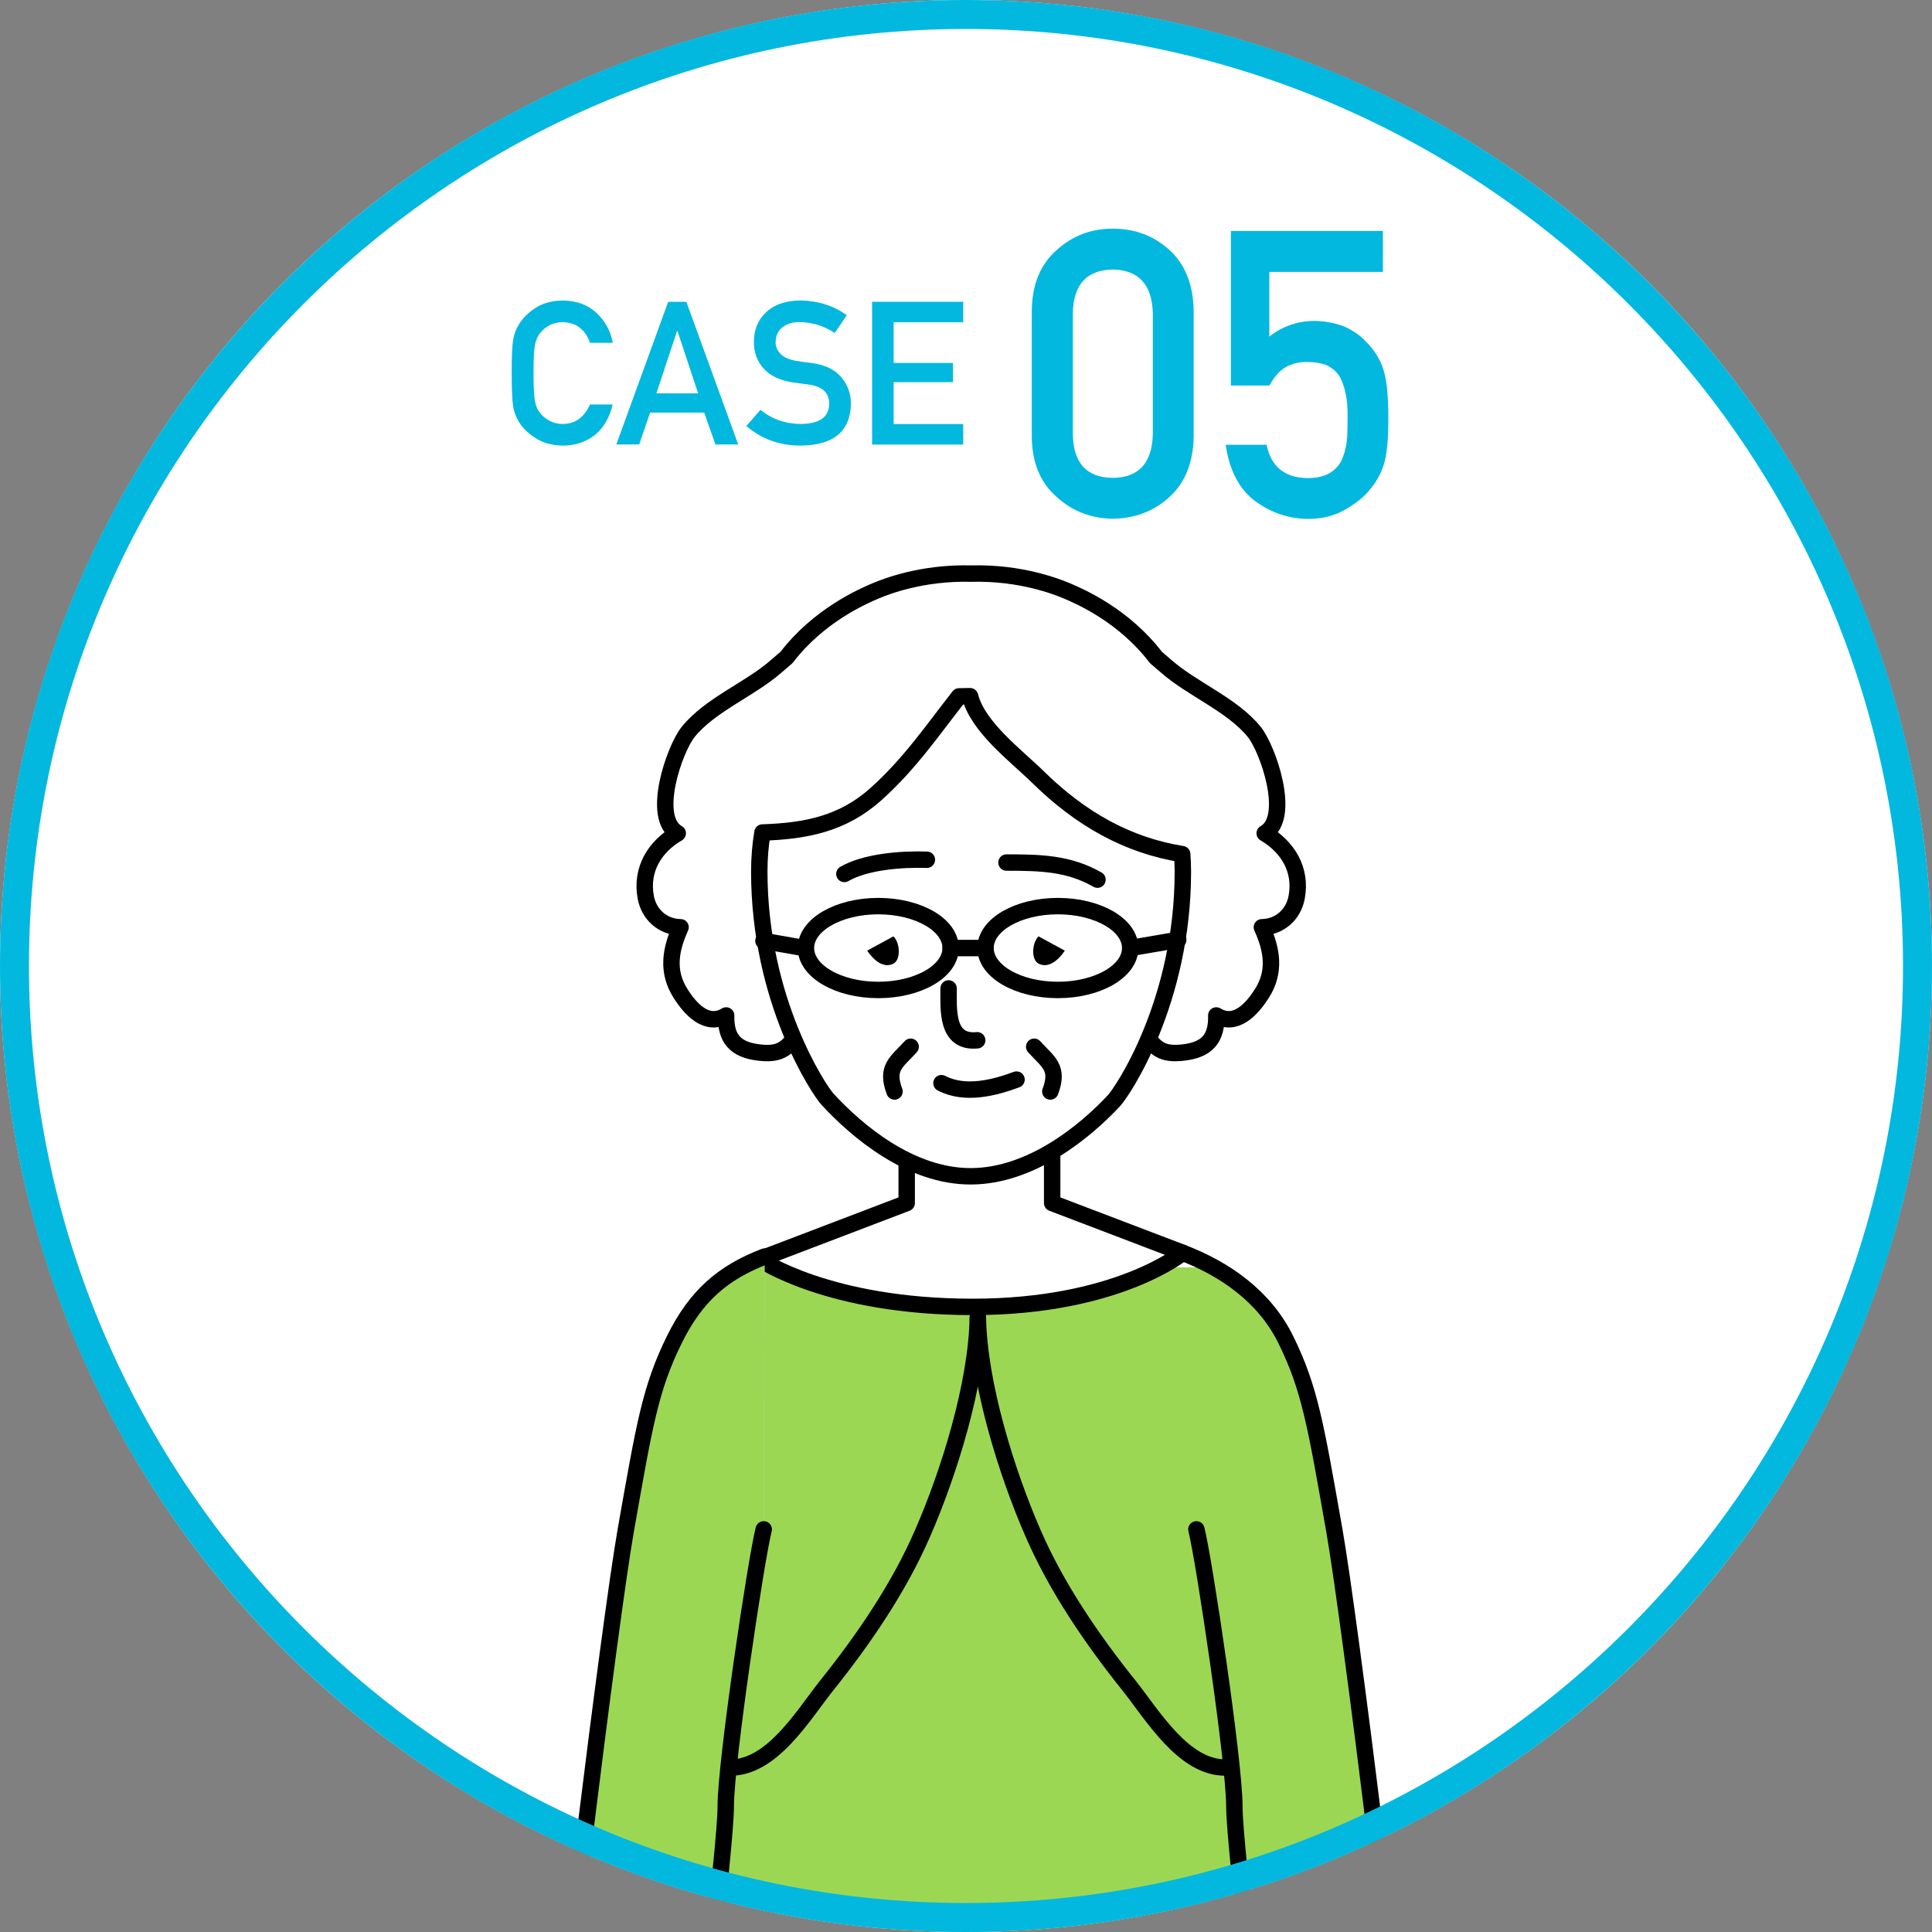
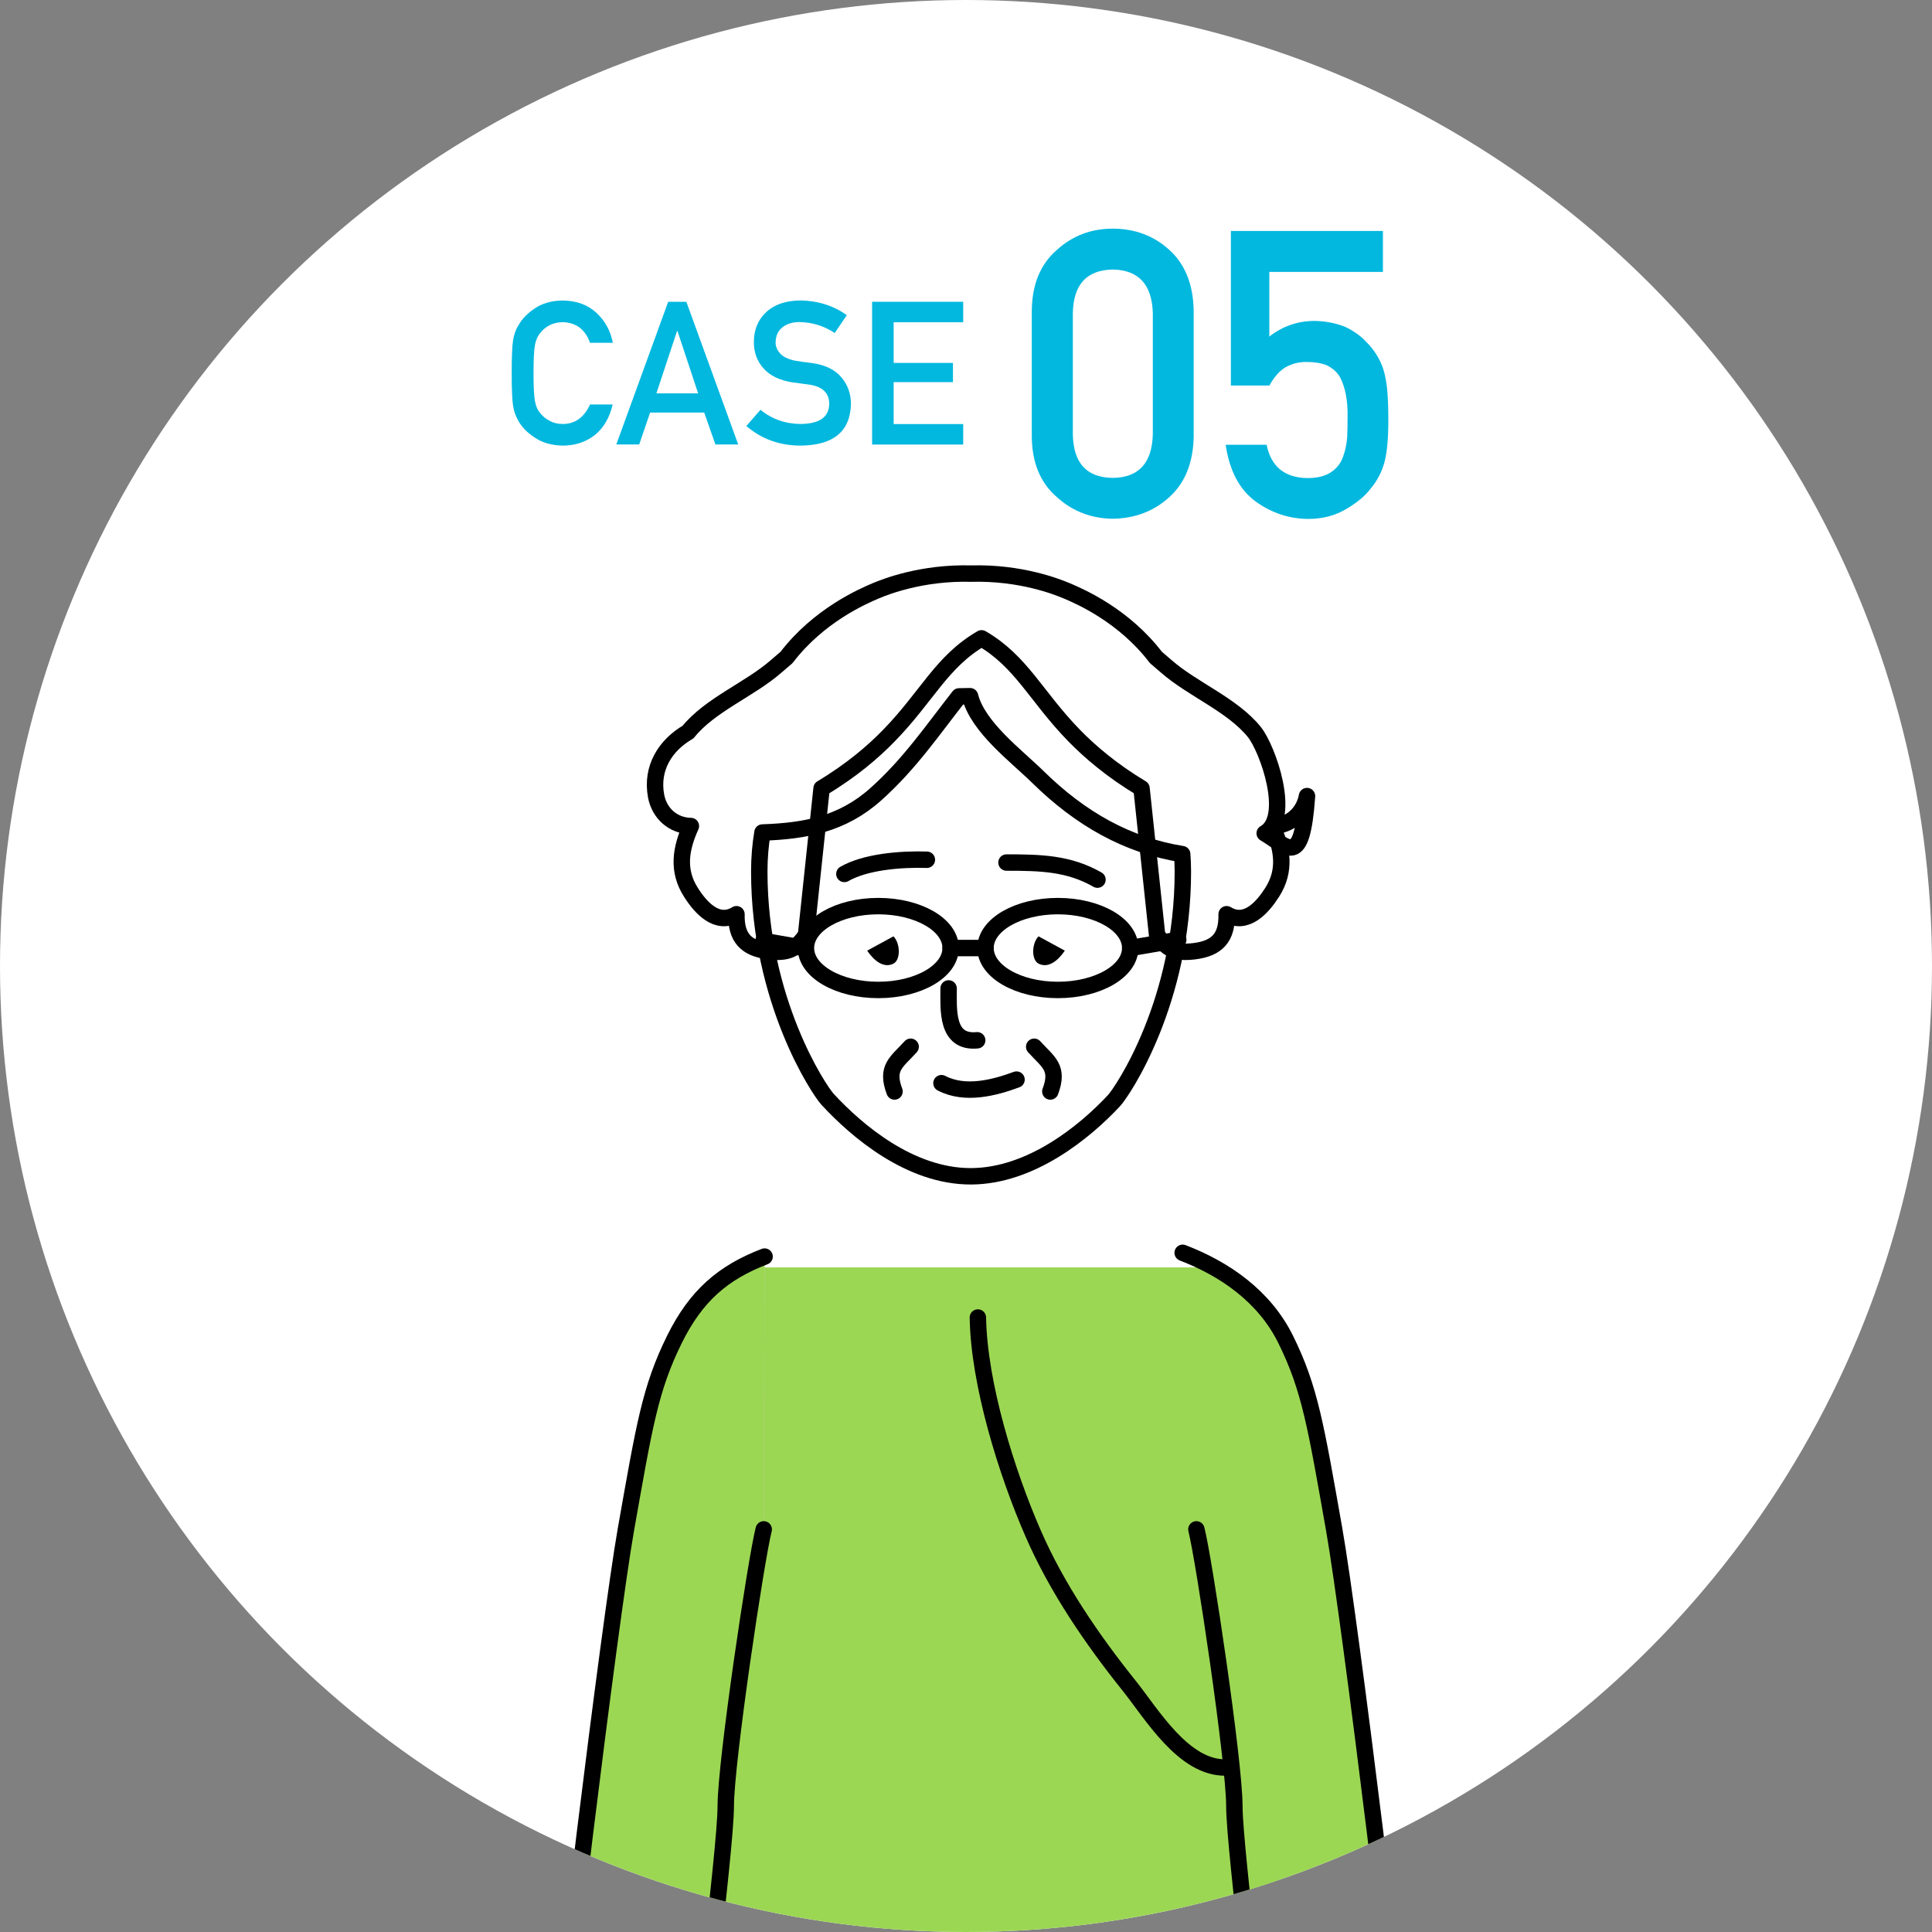
<svg xmlns="http://www.w3.org/2000/svg" xmlns:xlink="http://www.w3.org/1999/xlink" version="1.1" id="レイヤー_1" x="0px" y="0px" viewBox="0 0 200 200" style="enable-background:new 0 0 200 200;" xml:space="preserve">
  <rect x="0" y="0" width="200" height="200" fill="#808080" stroke="none" />
  <style type="text/css">
	.st0{clip-path:url(#SVGID_2_);}
	.st1{fill:#9CD754;}
	.st2{fill:#FFFFFF;stroke:#000000;stroke-width:1.7;stroke-linecap:round;stroke-linejoin:round;stroke-miterlimit:10;}
	.st3{fill:none;stroke:#000000;stroke-width:1.7;stroke-linecap:round;stroke-linejoin:round;stroke-miterlimit:10;}
	.st4{fill:#CCCCCC;}
	.st5{fill:#9CD754;stroke:#000000;stroke-width:1.7;stroke-linecap:round;stroke-linejoin:round;stroke-miterlimit:10;}
	.st6{fill:#FFFFFF;}
	.st7{fill:none;}
	.st8{fill:#03B8DF;}
</style>
  <g>
    <g>
      <defs>
        <circle id="SVGID_1_" cx="100" cy="100" r="100" />
      </defs>
      <use xlink:href="#SVGID_1_" style="overflow:visible;fill:#FFFFFF;" />
      <clipPath id="SVGID_2_">
        <use xlink:href="#SVGID_1_" style="overflow:visible;" />
      </clipPath>
      <g class="st0">
        <polygon class="st1" points="69.04,216.97 134.73,216.97 125.2,131.2 76.87,131.2    " />
-         <path class="st2" d="M108.92,124.54L108.92,124.54v-16.93H93.86v16.93l-15.23,5.81c0,0,7.09,4.94,22.06,4.94s21.74-5.6,21.74-5.6     L108.92,124.54z" />
        <path class="st1" d="M123.85,158.32c0.79,3.07,3.93,24.07,3.93,28.65c0,4.53,3.33,30.5,3.46,32.43l14.37-0.33     c-0.34-6.54-5.83-51.32-7.49-60.71c-1.91-10.79-2.51-14.61-5.03-19.71c-2.22-4.49-5-6.91-9.33-8.57" />
        <path class="st3" d="M123.85,158.32c0.79,3.07,3.93,24.07,3.93,28.65c0,4.53,3.33,30.5,3.46,32.43l14.37-0.33     c-0.34-6.54-5.83-51.32-7.49-60.71c-1.91-10.79-2.51-14.61-5.03-19.71c-2.22-4.49-6.34-7.3-10.66-8.96" />
        <path class="st4" d="M79.06,158.32c-0.79,3.07-3.93,24.07-3.93,28.65c0,4.53-3.33,30.5-3.46,32.43l-14.37-0.33     c0.34-6.54,5.83-51.32,7.49-60.71c1.91-10.79,2.51-14.61,5.03-19.71c2.22-4.49,5-6.91,9.33-8.57" />
        <path class="st5" d="M79.06,158.32c-0.79,3.07-3.93,24.07-3.93,28.65c0,4.53-3.33,30.5-3.46,32.43l-14.37-0.33     c0.34-6.54,5.83-51.32,7.49-60.71c1.91-10.79,2.51-14.61,5.03-19.71c2.22-4.49,5-6.91,9.33-8.57" />
        <g>
          <g>
            <path class="st6" d="M130.92,86.26c2.84-1.61,0.32-8.75-1.07-10.48c-2.27-2.82-6.41-4.42-9.13-6.81       c-0.35-0.31-0.7-0.61-1.06-0.91c-3.31-4.34-7.83-6.31-9.26-6.91c-0.96-0.4-4.73-1.91-9.86-1.77c-5.13-0.14-8.9,1.37-9.86,1.77       c-1.42,0.6-5.94,2.57-9.26,6.91c-0.36,0.3-0.71,0.61-1.06,0.91c-2.72,2.39-6.87,3.99-9.13,6.81       c-1.39,1.73-3.91,8.87-1.07,10.48c-2.37,1.38-3.85,3.74-3.31,6.63c0.33,1.77,1.74,3.07,3.6,3.1c-1.05,2.32-1.45,4.59,0.01,6.87       c0.99,1.56,2.69,3.5,4.71,2.26c-0.06,2.41,0.97,3.54,3.35,3.83c1.91,0.23,2.81-0.16,3.85-1.69l1.61-15.17       c3.11-1.86,5.37-3.81,6.97-5.46c3.96-4.06,5.43-7.65,9.59-10.07c4.15,2.41,5.63,6.01,9.59,10.07c1.61,1.65,3.87,3.6,6.97,5.46       l1.61,15.17c1.03,1.53,1.93,1.92,3.85,1.69c2.38-0.29,3.41-1.43,3.35-3.83c2.02,1.24,3.72-0.71,4.71-2.26       c1.46-2.28,1.06-4.55,0.01-6.87c1.86-0.03,3.27-1.33,3.6-3.1C134.77,90.01,133.29,87.65,130.92,86.26z" />
          </g>
          <g>
-             <path class="st3" d="M130.92,86.26c2.84-1.61,0.32-8.75-1.07-10.48c-2.27-2.82-6.41-4.42-9.13-6.81       c-0.35-0.31-0.7-0.61-1.06-0.91c-3.31-4.34-7.83-6.31-9.26-6.91c-0.96-0.4-4.73-1.91-9.86-1.77c-5.13-0.14-8.9,1.37-9.86,1.77       c-1.42,0.6-5.94,2.57-9.26,6.91c-0.36,0.3-0.71,0.61-1.06,0.91c-2.72,2.39-6.87,3.99-9.13,6.81       c-1.39,1.73-3.91,8.87-1.07,10.48c-2.37,1.38-3.85,3.74-3.31,6.63c0.33,1.77,1.74,3.07,3.6,3.1c-1.05,2.32-1.45,4.59,0.01,6.87       c0.99,1.56,2.69,3.5,4.71,2.26c-0.06,2.41,0.97,3.54,3.35,3.83c1.91,0.23,2.81-0.16,3.85-1.69l1.61-15.17       c3.11-1.86,5.37-3.81,6.97-5.46c3.96-4.06,5.43-7.65,9.59-10.07c4.15,2.41,5.63,6.01,9.59,10.07c1.61,1.65,3.87,3.6,6.97,5.46       l1.61,15.17c1.03,1.53,1.93,1.92,3.85,1.69c2.38-0.29,3.41-1.43,3.35-3.83c2.02,1.24,3.72-0.71,4.71-2.26       c1.46-2.28,1.06-4.55,0.01-6.87c1.86-0.03,3.27-1.33,3.6-3.1C134.77,90.01,133.29,87.65,130.92,86.26z" />
+             <path class="st3" d="M130.92,86.26c2.84-1.61,0.32-8.75-1.07-10.48c-2.27-2.82-6.41-4.42-9.13-6.81       c-0.35-0.31-0.7-0.61-1.06-0.91c-3.31-4.34-7.83-6.31-9.26-6.91c-0.96-0.4-4.73-1.91-9.86-1.77c-5.13-0.14-8.9,1.37-9.86,1.77       c-1.42,0.6-5.94,2.57-9.26,6.91c-0.36,0.3-0.71,0.61-1.06,0.91c-2.72,2.39-6.87,3.99-9.13,6.81       c-2.37,1.38-3.85,3.74-3.31,6.63c0.33,1.77,1.74,3.07,3.6,3.1c-1.05,2.32-1.45,4.59,0.01,6.87       c0.99,1.56,2.69,3.5,4.71,2.26c-0.06,2.41,0.97,3.54,3.35,3.83c1.91,0.23,2.81-0.16,3.85-1.69l1.61-15.17       c3.11-1.86,5.37-3.81,6.97-5.46c3.96-4.06,5.43-7.65,9.59-10.07c4.15,2.41,5.63,6.01,9.59,10.07c1.61,1.65,3.87,3.6,6.97,5.46       l1.61,15.17c1.03,1.53,1.93,1.92,3.85,1.69c2.38-0.29,3.41-1.43,3.35-3.83c2.02,1.24,3.72-0.71,4.71-2.26       c1.46-2.28,1.06-4.55,0.01-6.87c1.86-0.03,3.27-1.33,3.6-3.1C134.77,90.01,133.29,87.65,130.92,86.26z" />
          </g>
        </g>
-         <path class="st6" d="M78.6,90.23c0-13.72,9.82-18.15,21.93-18.15c12.11,0,21.93,4.43,21.93,18.15c0,13.44-6.21,22.73-7.15,23.74     c-3.03,3.23-8.59,7.79-14.78,7.81c-6.34,0.02-11.87-4.74-14.85-7.97C84.79,112.85,78.6,103.6,78.6,90.23" />
        <path class="st6" d="M99.1,102.72c0.32,0.25,0.91,0.4,1.54,0.39c0.96-0.01,1.44-0.37,1.47-0.39" />
        <path class="st6" d="M114.16,89.28c-0.86-0.37-2.48-0.67-4.23-0.8c-2.65-0.19-4.04,0.15-4.11,0.17" />
        <path class="st6" d="M88.02,89.71c0.86-0.37,2.48-0.67,4.23-0.8c2.65-0.19,4.04,0.15,4.11,0.17" />
        <path class="st6" d="M109.19,104.22c0.21,0.23,0.58,0.7,0.78,1.4c0.19,0.68,0.14,1.25,0.09,1.56" />
        <path class="st3" d="M98.41,98.14c0,2.4-3.35,4.34-7.49,4.34c-4.14,0-7.49-1.94-7.49-4.34c0-2.4,3.35-4.34,7.49-4.34     C95.06,93.8,98.41,95.74,98.41,98.14z" />
        <path class="st3" d="M117,98.14c0,2.4-3.35,4.34-7.49,4.34s-7.49-1.94-7.49-4.34c0-2.4,3.35-4.34,7.49-4.34S117,95.74,117,98.14z     " />
        <line class="st3" x1="98.41" y1="98.14" x2="102.01" y2="98.14" />
        <line class="st3" x1="117" y1="98.14" x2="121.97" y2="97.29" />
        <line class="st3" x1="83.3" y1="98.15" x2="79.03" y2="97.4" />
        <path class="st3" d="M98.2,102.32c0,2.17-0.28,5.68,2.96,5.37" />
        <path class="st3" d="M97.46,112.13c2.46,1.28,5.49,0.47,7.77-0.37" />
        <path class="st3" d="M107.06,108.36c1.45,1.6,2.6,2.15,1.67,4.63" />
        <path class="st3" d="M94.27,108.36c-1.45,1.6-2.6,2.15-1.67,4.63" />
        <path d="M92.49,96.93c0.71,0.71,0.77,2.44-0.01,2.83c-1.02,0.51-2.03-0.34-2.71-1.35" />
        <path d="M107.51,96.93c-0.71,0.71-0.77,2.44,0.01,2.83c1.02,0.51,2.03-0.34,2.71-1.35" />
        <path d="M93.41,98.32" />
        <path class="st3" d="M87.41,90.47c2.14-1.24,5.78-1.56,8.54-1.47" />
        <path class="st3" d="M104.19,89.29c3.54,0,6.45,0.07,9.42,1.77" />
        <path class="st7" d="M100.26,70.86c-0.34,0.41-0.66,0.82-0.99,1.23c0.38-0.01,0.76-0.02,1.14-0.02     C100.31,71.68,100.25,71.27,100.26,70.86z" />
        <path class="st3" d="M107.45,80.44c-2.25-2.21-6.22-5.16-7.03-8.37c-0.38,0-0.77,0.01-1.14,0.02c-2.72,3.46-5.11,7-8.63,10.14     c-3.46,3.09-7.3,3.8-11.72,3.95c-0.21,1.25-0.33,2.59-0.33,4.04c0,13.37,6.19,22.63,7.07,23.58c2.98,3.23,8.52,7.99,14.85,7.97     c6.19-0.02,11.76-4.58,14.78-7.81c0.94-1,7.15-10.29,7.15-23.74c0-0.62-0.03-1.21-0.07-1.8     C116.7,87.51,111.85,84.76,107.45,80.44z" />
-         <path class="st3" d="M75.51,182.97c4.39,0.12,7.69-5.51,10.04-8.45c3.83-4.78,7.5-10.14,9.95-15.78     c2.76-6.32,5.61-15.49,5.72-22.35" />
        <path class="st3" d="M126.94,182.97c-4.39,0.12-7.69-5.51-10.04-8.45c-3.83-4.78-7.5-10.14-9.95-15.78     c-2.76-6.32-5.61-15.49-5.72-22.35" />
      </g>
    </g>
    <g>
      <path class="st8" d="M63.42,41.88c-0.32,1.37-0.94,2.43-1.85,3.16c-0.94,0.73-2.05,1.09-3.33,1.09c-1.16-0.03-2.13-0.31-2.91-0.85    c-0.79-0.52-1.36-1.12-1.72-1.8c-0.11-0.22-0.21-0.44-0.29-0.64c-0.08-0.21-0.15-0.47-0.2-0.79c-0.1-0.59-0.15-1.74-0.15-3.43    c0-1.72,0.05-2.86,0.15-3.45c0.11-0.58,0.27-1.05,0.5-1.41c0.36-0.68,0.93-1.29,1.72-1.82c0.78-0.54,1.75-0.82,2.91-0.83    c1.43,0.01,2.59,0.44,3.49,1.27c0.9,0.84,1.47,1.88,1.7,3.11h-2.37c-0.18-0.59-0.51-1.1-0.99-1.52c-0.5-0.4-1.11-0.6-1.82-0.62    c-0.53,0.01-0.98,0.12-1.36,0.31c-0.38,0.2-0.7,0.46-0.93,0.76c-0.29,0.32-0.48,0.73-0.58,1.23c-0.11,0.53-0.16,1.52-0.16,2.97    c0,1.45,0.05,2.44,0.16,2.95c0.09,0.51,0.29,0.93,0.58,1.25c0.24,0.3,0.55,0.55,0.93,0.74c0.38,0.22,0.83,0.33,1.36,0.33    c1.26,0,2.2-0.67,2.82-2.02H63.42z" />
      <path class="st8" d="M72.9,42.71h-5.6l-1.13,3.3h-2.37l5.37-14.77h1.88l5.37,14.77h-2.36L72.9,42.71z M72.27,40.72l-2.14-6.46    h-0.04l-2.14,6.46H72.27z" />
      <path class="st8" d="M82.92,43.89c1.92-0.03,2.89-0.71,2.92-2.06c0.01-1.1-0.63-1.76-1.92-1.99c-0.59-0.08-1.25-0.17-1.96-0.27    c-1.27-0.21-2.24-0.68-2.9-1.41c-0.68-0.75-1.02-1.66-1.02-2.74c0-1.29,0.43-2.33,1.29-3.12c0.83-0.78,2.01-1.18,3.54-1.2    c1.84,0.04,3.44,0.55,4.79,1.53l-1.25,1.84c-1.11-0.73-2.33-1.11-3.66-1.13c-0.69,0-1.26,0.17-1.72,0.52    c-0.48,0.36-0.73,0.89-0.74,1.6c0,0.43,0.17,0.81,0.5,1.16c0.33,0.35,0.86,0.59,1.59,0.73c0.41,0.07,0.96,0.15,1.66,0.23    c1.38,0.19,2.41,0.69,3.07,1.49c0.66,0.79,0.98,1.71,0.98,2.76c-0.07,2.82-1.8,4.26-5.19,4.3c-2.19,0-4.07-0.68-5.64-2.03    l1.47-1.68C79.9,43.39,81.3,43.88,82.92,43.89z" />
      <path class="st8" d="M90.28,31.24h9.43v2.12h-7.2v4.21h6.14v1.99h-6.14v4.34h7.2v2.12h-9.43V31.24z" />
      <path class="st8" d="M106.81,32.16c0.03-2.73,0.9-4.83,2.61-6.3c1.61-1.46,3.53-2.19,5.76-2.19c2.3,0,4.25,0.73,5.86,2.19    c1.63,1.47,2.48,3.57,2.53,6.3v13.03c-0.05,2.72-0.9,4.81-2.53,6.28c-1.61,1.46-3.56,2.2-5.86,2.23    c-2.23-0.03-4.15-0.77-5.76-2.23c-1.72-1.47-2.59-3.57-2.61-6.28V32.16z M119.34,32.42c-0.08-2.96-1.47-4.47-4.15-4.52    c-2.7,0.05-4.08,1.56-4.13,4.52v12.53c0.05,2.99,1.43,4.49,4.13,4.52c2.69-0.03,4.07-1.53,4.15-4.52V32.42z" />
      <path class="st8" d="M127.41,23.91h15.75v4.24H131.4v6.69c1.38-1.08,2.95-1.62,4.72-1.62c1.13,0.03,2.17,0.23,3.12,0.61    c0.89,0.42,1.61,0.93,2.17,1.54c0.82,0.81,1.42,1.75,1.78,2.82c0.19,0.58,0.32,1.29,0.41,2.13c0.08,0.85,0.12,1.9,0.12,3.14    c0,1.92-0.13,3.39-0.41,4.42c-0.28,1.01-0.76,1.91-1.42,2.7c-0.58,0.77-1.43,1.47-2.53,2.11c-1.08,0.66-2.36,1.01-3.85,1.03    c-2,0-3.83-0.59-5.49-1.78c-1.69-1.22-2.74-3.18-3.14-5.9h4.24c0.46,2.27,1.87,3.42,4.24,3.45c1.01,0,1.82-0.2,2.43-0.61    c0.58-0.39,0.99-0.91,1.22-1.54c0.24-0.63,0.39-1.32,0.45-2.07c0.03-0.73,0.04-1.44,0.04-2.13c0.03-1.69-0.24-3.06-0.79-4.11    c-0.3-0.5-0.74-0.9-1.32-1.2c-0.58-0.24-1.3-0.36-2.17-0.36c-0.77,0-1.47,0.18-2.11,0.53c-0.64,0.37-1.2,1-1.7,1.91h-3.99V23.91z" />
    </g>
    <g>
-       <path class="st8" d="M100,3c53.49,0,97,43.51,97,97s-43.51,97-97,97S3,153.49,3,100S46.51,3,100,3 M100,0C44.77,0,0,44.77,0,100    s44.77,100,100,100s100-44.77,100-100S155.23,0,100,0L100,0z" />
-     </g>
+       </g>
  </g>
</svg>